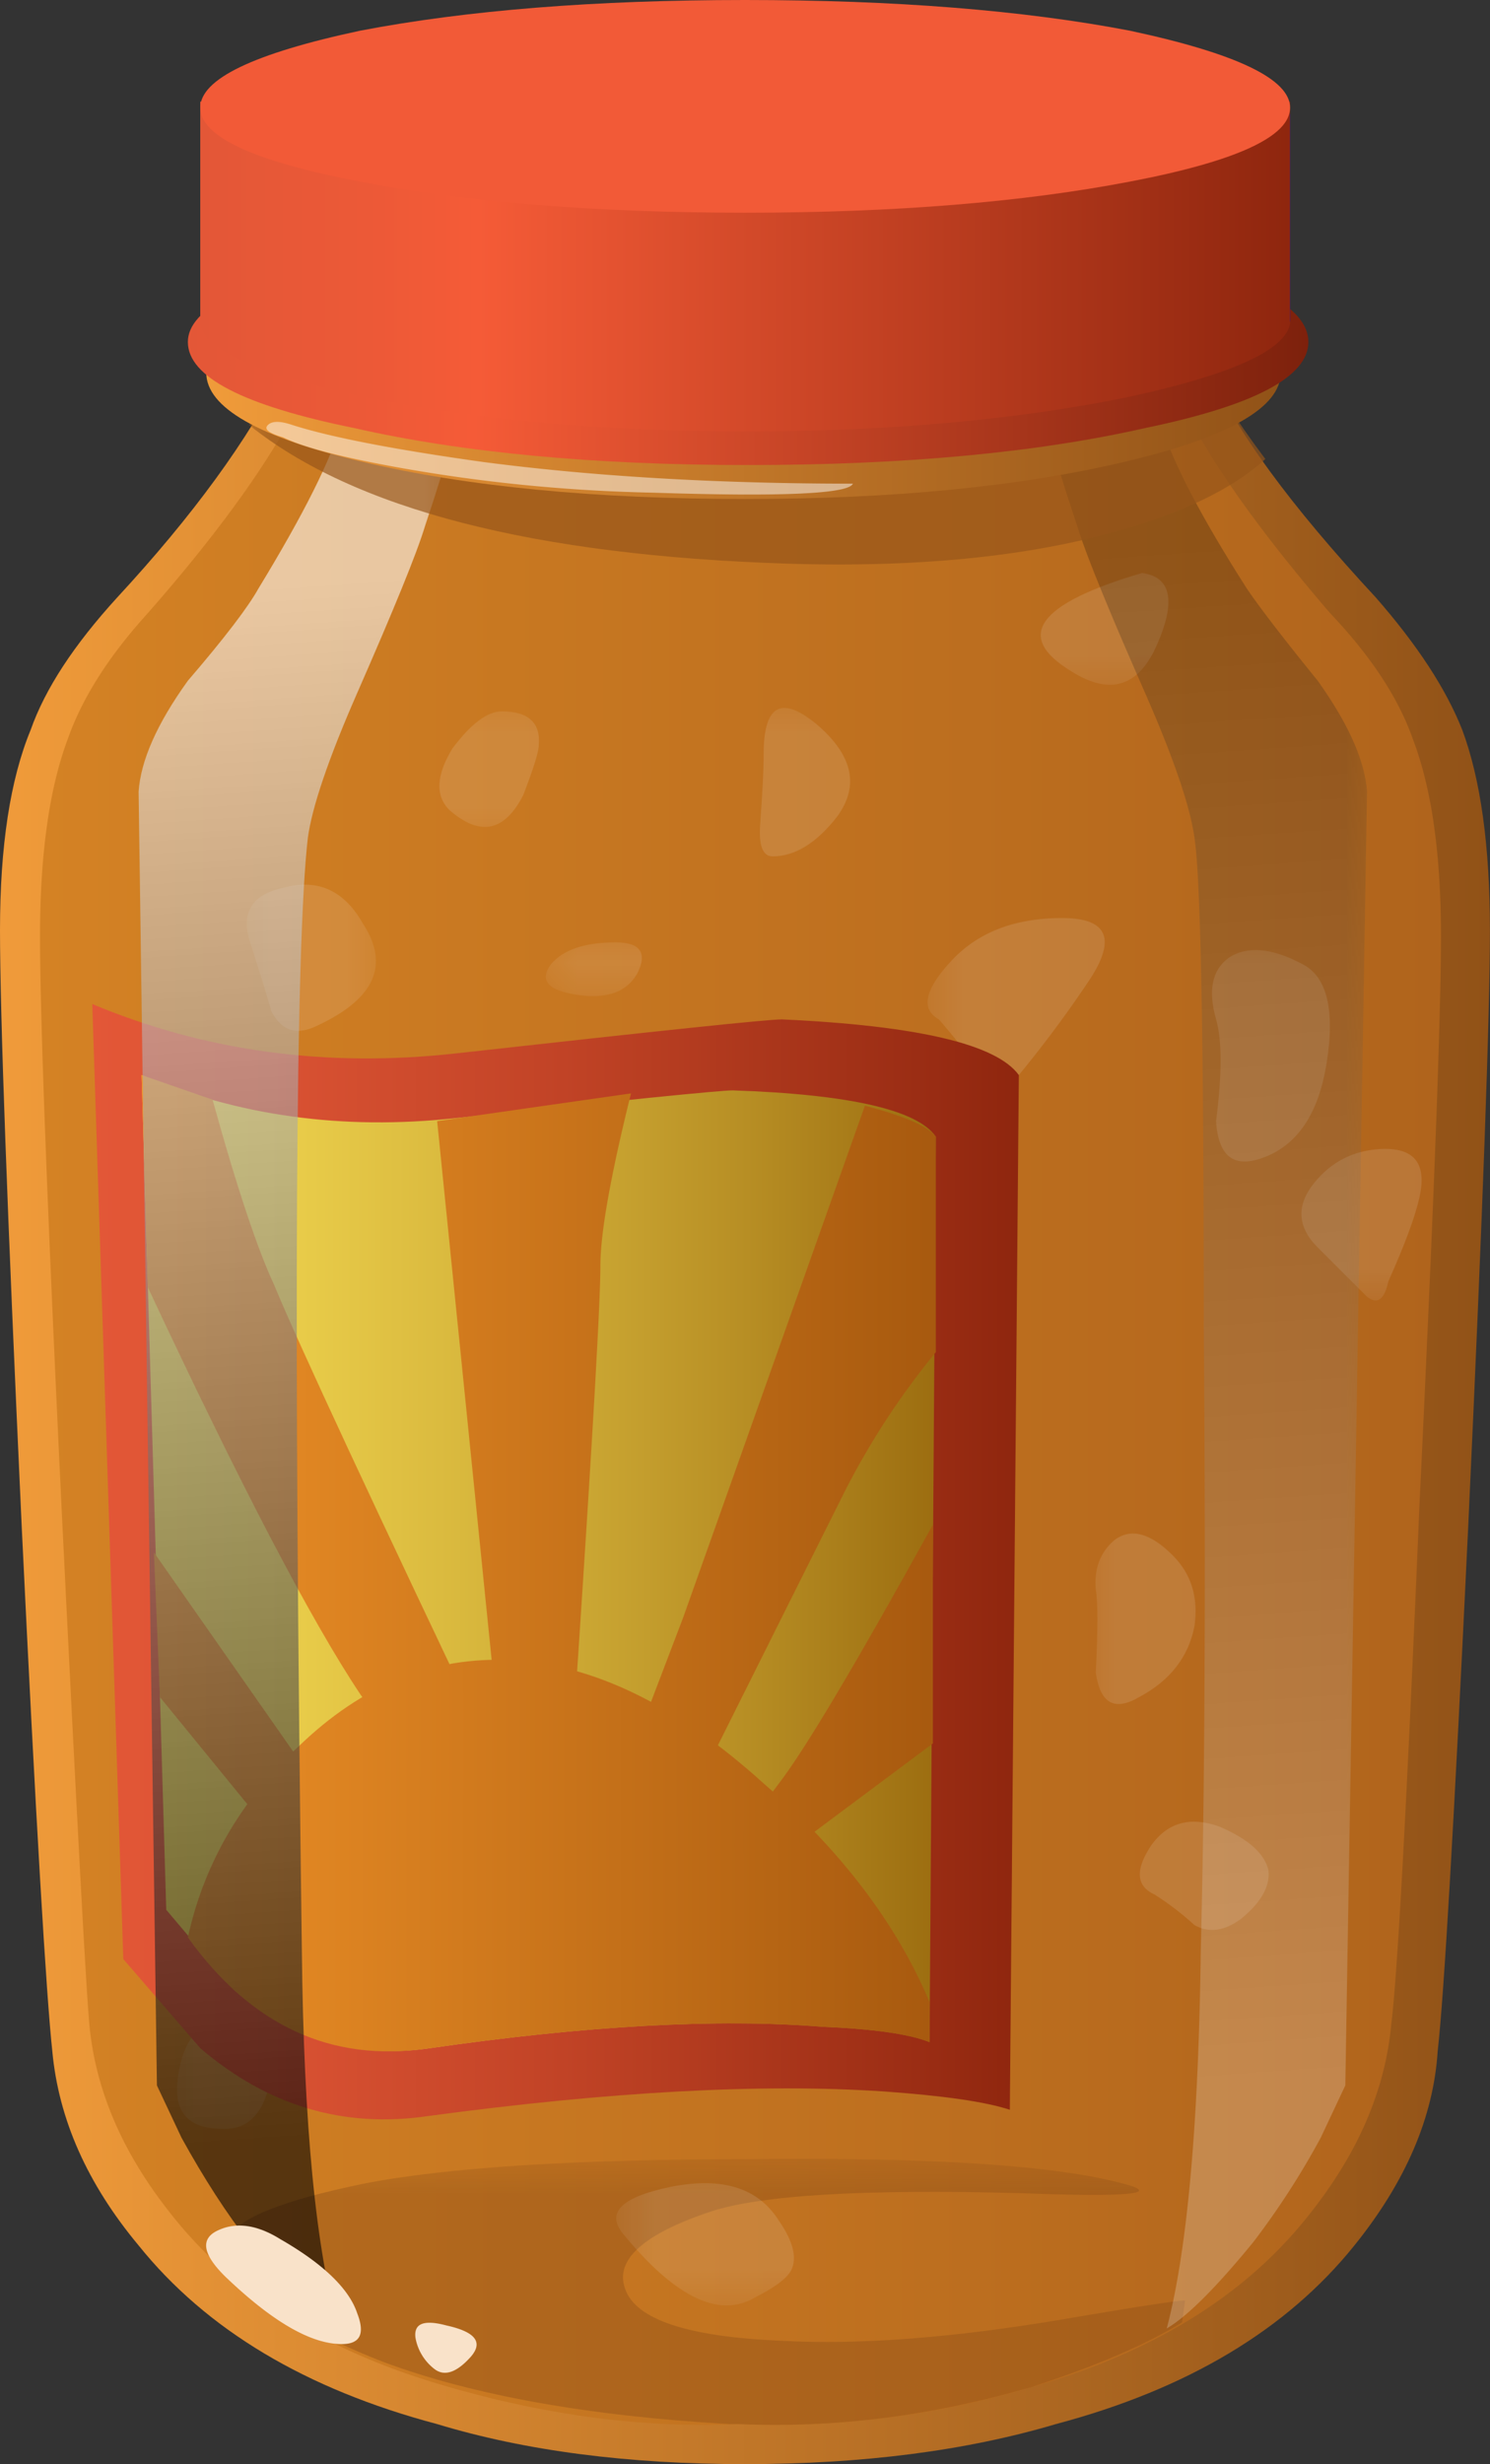
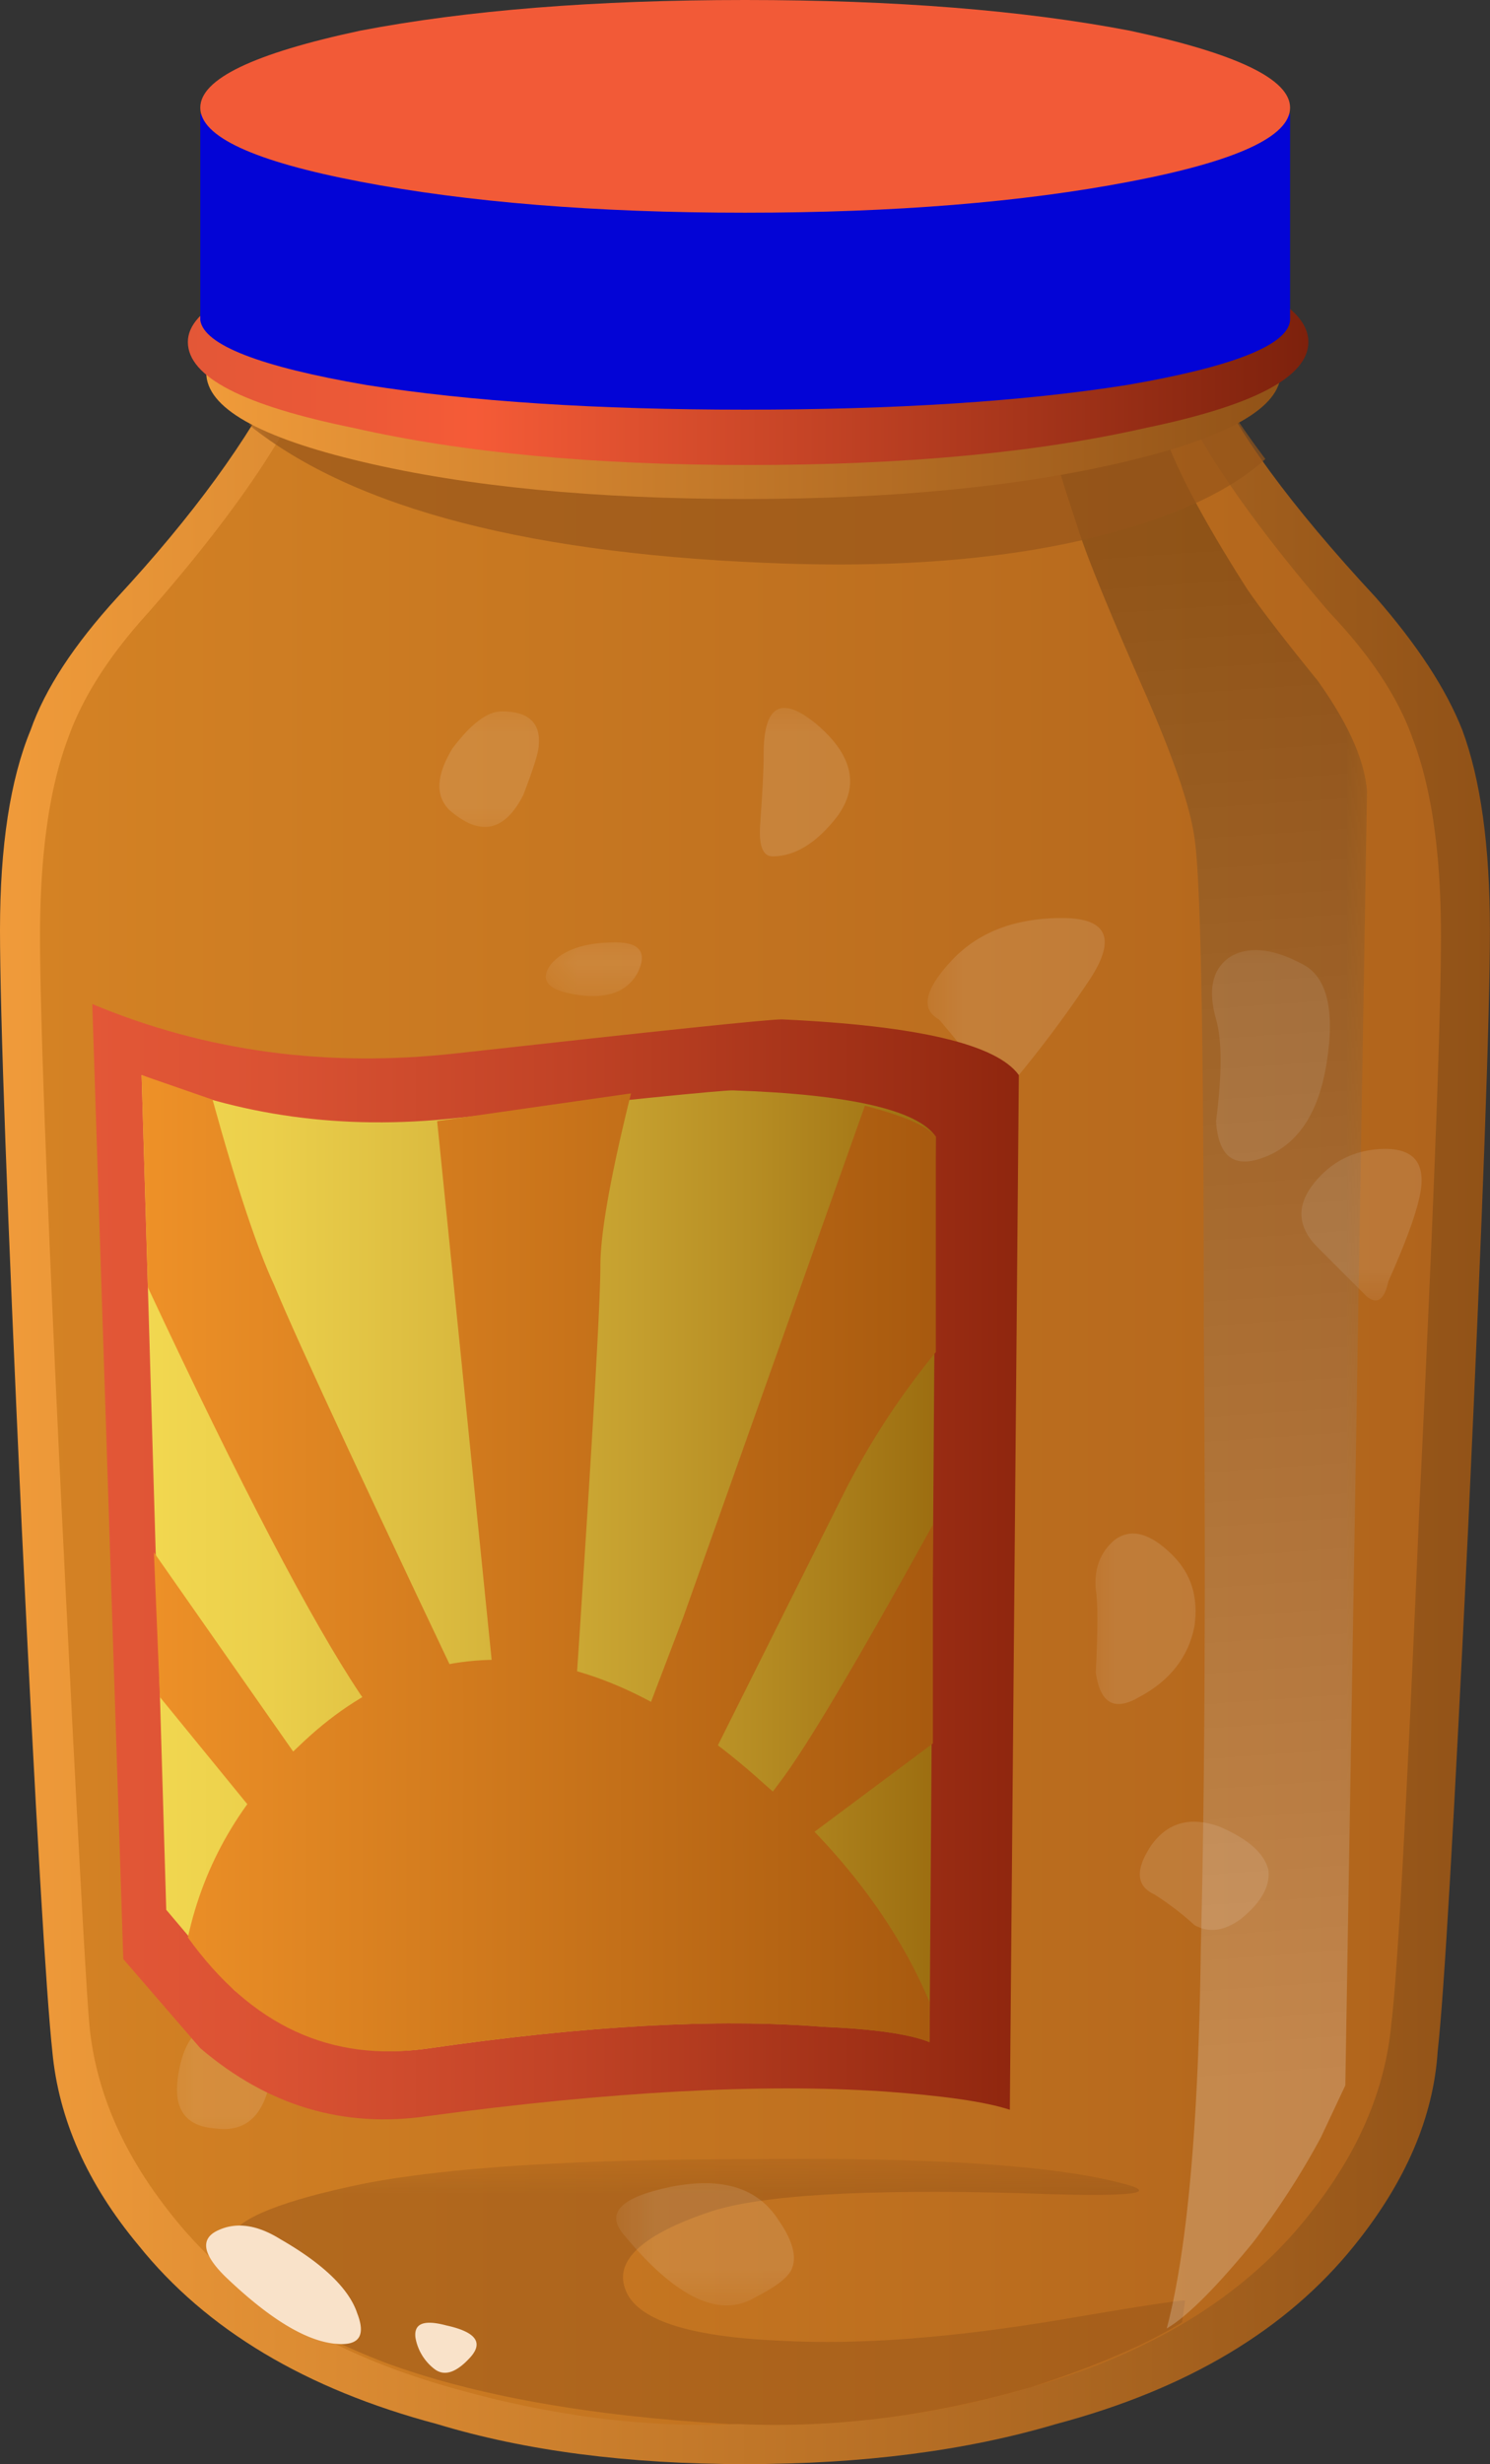
<svg xmlns="http://www.w3.org/2000/svg" viewBox="0 0 24.2 40">
  <rect x="0" y="0" width="24.2" height="40" fill="#333333" stroke="none" />
  <defs>
    <clipPath id="W">
      <path d="M14 6h3v3h-3V6z" />
    </clipPath>
    <clipPath id="aE">
      <path d="M3 25h9v2H3v-2z" />
    </clipPath>
    <clipPath id="a">
      <path d="M2 0h14v4H2V0z" />
    </clipPath>
    <clipPath id="aD">
      <path d="M3 25h9v2H3v-2z" />
    </clipPath>
    <clipPath id="u">
      <path d="M2 0h14v4H2V0z" />
    </clipPath>
    <clipPath id="v">
      <path d="M2 0h14v4H2V0z" />
    </clipPath>
    <clipPath id="b">
      <path d="M5 21h3v2H5v-2z" />
    </clipPath>
    <clipPath id="q">
      <path d="M3 25h9v2H3v-2z" />
    </clipPath>
    <clipPath id="x">
      <path d="M5 21h3v2H5v-2z" />
    </clipPath>
    <clipPath id="y">
      <path d="M5 21h3v2H5v-2z" />
    </clipPath>
    <clipPath id="c">
      <path d="M9 20h3v3H9v-3z" />
    </clipPath>
    <clipPath id="ay">
      <path d="M3 24h14v4H3v-4z" />
    </clipPath>
    <clipPath id="A">
      <path d="M9 20h3v3H9v-3z" />
    </clipPath>
    <clipPath id="B">
      <path d="M9 20h3v3H9v-3z" />
    </clipPath>
    <clipPath id="d">
      <path d="M12 17h3v4h-3v-4z" />
    </clipPath>
    <clipPath id="ax">
      <path d="M3 24h14v4H3v-4z" />
    </clipPath>
    <clipPath id="D">
      <path d="M12 17h3v4h-3v-4z" />
    </clipPath>
    <clipPath id="E">
      <path d="M12 17h3v4h-3v-4z" />
    </clipPath>
    <clipPath id="e">
      <path d="M7 19h2v1H7v-1z" />
    </clipPath>
    <clipPath id="p">
      <path d="M3 24h14v4H3v-4z" />
    </clipPath>
    <clipPath id="G">
      <path d="M7 19h2v1H7v-1z" />
    </clipPath>
    <clipPath id="H">
      <path d="M7 19h2v1H7v-1z" />
    </clipPath>
    <clipPath id="f">
      <path d="M3 18h2v3H3v-3z" />
    </clipPath>
    <clipPath id="au">
      <path d="M13 1h5v26h-5V1z" />
    </clipPath>
    <clipPath id="J">
      <path d="M3 18h2v3H3v-3z" />
    </clipPath>
    <clipPath id="K">
-       <path d="M3 18h2v3H3v-3z" />
-     </clipPath>
+       </clipPath>
    <clipPath id="g">
      <path d="M2 4h2v2H2V4z" />
    </clipPath>
    <clipPath id="at">
      <path d="M13 1h5v26h-5V1z" />
    </clipPath>
    <clipPath id="M">
      <path d="M2 4h2v2H2V4z" />
    </clipPath>
    <clipPath id="N">
      <path d="M2 4h2v2H2V4z" />
    </clipPath>
    <clipPath id="h">
      <path d="M8 2h3v2H8V2z" />
    </clipPath>
    <clipPath id="o">
      <path d="M13 1h5v26h-5V1z" />
    </clipPath>
    <clipPath id="P">
      <path d="M8 2h3v2H8V2z" />
    </clipPath>
    <clipPath id="Q">
      <path d="M8 2h3v2H8V2z" />
    </clipPath>
    <clipPath id="i">
      <path d="M14 9h2v4h-2V9z" />
    </clipPath>
    <clipPath id="aq">
      <path d="M1 1h5v26H1V1z" />
    </clipPath>
    <clipPath id="S">
      <path d="M14 9h2v4h-2V9z" />
    </clipPath>
    <clipPath id="T">
      <path d="M14 9h2v4h-2V9z" />
    </clipPath>
    <clipPath id="j">
      <path d="M14 6h3v3h-3V6z" />
    </clipPath>
    <clipPath id="ap">
      <path d="M1 1h5v26H1V1z" />
    </clipPath>
    <clipPath id="V">
      <path d="M14 6h3v3h-3V6z" />
    </clipPath>
    <clipPath id="n">
      <path d="M1 1h5v26H1V1z" />
    </clipPath>
    <clipPath id="k">
      <path d="M15 16h3v4h-3v-4z" />
    </clipPath>
    <clipPath id="af">
      <path d="M13 23h3v2h-3v-2z" />
    </clipPath>
    <clipPath id="Y">
      <path d="M15 16h3v4h-3v-4z" />
    </clipPath>
    <clipPath id="Z">
      <path d="M15 16h3v4h-3v-4z" />
    </clipPath>
    <clipPath id="l">
      <path d="M16 15h3v3h-3v-3z" />
    </clipPath>
    <clipPath id="ae">
      <path d="M13 23h3v2h-3v-2z" />
    </clipPath>
    <clipPath id="ab">
      <path d="M16 15h3v3h-3v-3z" />
    </clipPath>
    <clipPath id="ac">
      <path d="M16 15h3v3h-3v-3z" />
    </clipPath>
    <clipPath id="m">
      <path d="M13 23h3v2h-3v-2z" />
    </clipPath>
    <mask id="O">
      <g clip-path="url(#h)">
        <path d="M8 2h3v2H8V2z" fill-opacity=".121" />
      </g>
    </mask>
    <mask id="ad">
      <g clip-path="url(#m)">
        <path d="M13 23h3v2h-3v-2z" fill-opacity=".121" />
      </g>
    </mask>
    <mask id="X">
      <g clip-path="url(#k)">
        <path d="M15 16h3v4h-3v-4z" fill-opacity=".121" />
      </g>
    </mask>
    <mask id="t">
      <g clip-path="url(#a)">
        <path d="M2 0h14v4H2V0z" fill-opacity=".461" />
      </g>
    </mask>
    <mask id="aC">
      <g clip-path="url(#q)">
-         <path d="M3 25h9v2H3v-2z" fill-opacity=".48" />
-       </g>
+         </g>
    </mask>
    <mask id="w">
      <g clip-path="url(#b)">
        <path d="M5 21h3v2H5v-2z" fill-opacity=".121" />
      </g>
    </mask>
    <mask id="z">
      <g clip-path="url(#c)">
        <path d="M9 20h3v3H9v-3z" fill-opacity=".121" />
      </g>
    </mask>
    <mask id="C">
      <g clip-path="url(#d)">
        <path d="M12 17h3v4h-3v-4z" fill-opacity=".121" />
      </g>
    </mask>
    <mask id="aw">
      <g clip-path="url(#p)">
        <path d="M3 24h14v4H3v-4z" fill-opacity=".672" />
      </g>
    </mask>
    <mask id="F">
      <g clip-path="url(#e)">
        <path d="M7 19h2v1H7v-1z" fill-opacity=".121" />
      </g>
    </mask>
    <mask id="I">
      <g clip-path="url(#f)">
        <path d="M3 18h2v3H3v-3z" fill-opacity=".121" />
      </g>
    </mask>
    <mask id="L">
      <g clip-path="url(#g)">
        <path d="M2 4h2v2H2V4z" fill-opacity=".121" />
      </g>
    </mask>
    <mask id="ao">
      <g clip-path="url(#n)">
        <path d="M1 1h5v26H1V1z" fill-opacity=".578" />
      </g>
    </mask>
    <mask id="U">
      <g clip-path="url(#j)">
        <path d="M14 6h3v3h-3V6z" fill-opacity=".121" />
      </g>
    </mask>
    <mask id="R">
      <g clip-path="url(#i)">
        <path d="M14 9h2v4h-2V9z" fill-opacity=".121" />
      </g>
    </mask>
    <mask id="as">
      <g clip-path="url(#o)">
        <path d="M13 1h5v26h-5V1z" fill-opacity=".211" />
      </g>
    </mask>
    <mask id="aa">
      <g clip-path="url(#l)">
        <path d="M16 15h3v3h-3v-3z" fill-opacity=".121" />
      </g>
    </mask>
    <linearGradient id="aj" y2="27.875" gradientUnits="userSpaceOnUse" x2="15.987" gradientTransform="matrix(.8 0 0 -.8 0 32)" y1="27.875" x1="1.612">
      <stop offset="0" stop-color="#f29429" />
      <stop offset="1" stop-color="#a3560d" />
    </linearGradient>
    <linearGradient id="ar" y2="-15753" gradientUnits="userSpaceOnUse" x2="-521.78" gradientTransform="rotate(-86.009 6552.281 -6525.57) scale(.8)" y1="-15753" x1="-546.94">
      <stop offset="0" stop-color="#fff" />
      <stop offset="1" />
    </linearGradient>
    <linearGradient id="an" y2="23.75" gradientUnits="userSpaceOnUse" x2="15.987" gradientTransform="matrix(.8 0 0 -.8 0 32)" y1="23.75" x1="1.612">
      <stop offset="0" stop-color="#f29429" />
      <stop offset="1" stop-color="#a3560d" />
    </linearGradient>
    <linearGradient id="av" y2="-2.381" gradientUnits="userSpaceOnUse" x2="2.518" gradientTransform="matrix(.8 0 0 .8 13.52 26.92)" y1="-27.48" x1="4.268">
      <stop offset="0" stop-color="#fff" />
      <stop offset="1" />
    </linearGradient>
    <linearGradient id="am" y2="23.544" gradientUnits="userSpaceOnUse" x2="15.987" gradientTransform="matrix(.8 0 0 -.8 0 32)" y1="23.544" x1="1.612">
      <stop offset="0" stop-color="#f29429" />
      <stop offset="1" stop-color="#a3560d" />
    </linearGradient>
    <linearGradient id="al" y2="23.375" gradientUnits="userSpaceOnUse" x2="15.987" gradientTransform="matrix(.8 0 0 -.8 0 32)" y1="23.375" x1="1.612">
      <stop offset="0" stop-color="#f29429" />
      <stop offset="1" stop-color="#a3560d" />
    </linearGradient>
    <linearGradient id="ak" y2="27.55" gradientUnits="userSpaceOnUse" x2="15.987" gradientTransform="matrix(.8 0 0 -.8 0 32)" y1="27.55" x1="1.612">
      <stop offset="0" stop-color="#f29429" />
      <stop offset="1" stop-color="#a3560d" />
    </linearGradient>
    <linearGradient id="s" y2="22.856" gradientUnits="userSpaceOnUse" x2="23.35" gradientTransform="matrix(.8 0 0 -.8 0 32)" y1="22.856" x1=".65">
      <stop offset="0" stop-color="#d48224" />
      <stop offset="1" stop-color="#b0641c" />
    </linearGradient>
    <linearGradient id="az" y2="6.05" gradientUnits="userSpaceOnUse" x2="20.825" gradientTransform="matrix(.8 0 0 -.8 0 32)" y1="6.05" x1="3.35">
      <stop offset="0" stop-color="#f09b3a" />
      <stop offset="1" stop-color="#915217" />
    </linearGradient>
    <linearGradient id="aA" y2="5.55" gradientUnits="userSpaceOnUse" x2="21.25" gradientTransform="matrix(.8 0 0 -.8 0 32)" y1="5.55" x1="3.05">
      <stop offset="0" stop-color="#e35737" />
      <stop offset=".153" stop-color="#ec5937" />
      <stop offset=".255" stop-color="#f55b37" />
      <stop offset="1" stop-color="#7d210c" />
    </linearGradient>
    <linearGradient id="aB" y2="4.325" gradientUnits="userSpaceOnUse" x2="20.925" gradientTransform="matrix(.8 0 0 -.8 0 32)" y1="4.325" x1="3.25">
      <stop offset="0" stop-color="#e35737" />
      <stop offset=".153" stop-color="#ec5937" />
      <stop offset=".255" stop-color="#f55b37" />
      <stop offset="1" stop-color="#8f260e" />
    </linearGradient>
    <linearGradient id="ai" y2="30.121" gradientUnits="userSpaceOnUse" x2="15.987" gradientTransform="matrix(.8 0 0 -.8 0 32)" y1="30.121" x1="1.612">
      <stop offset="0" stop-color="#f29429" />
      <stop offset="1" stop-color="#a3560d" />
    </linearGradient>
    <linearGradient id="ah" y2="25.371" gradientUnits="userSpaceOnUse" x2="15.225" gradientTransform="matrix(.8 0 0 -.8 0 32)" y1="25.371" x1="2.3">
      <stop offset="0" stop-color="#f2d850" />
      <stop offset=".161" stop-color="#ebcf4b" />
      <stop offset=".427" stop-color="#d7b63c" />
      <stop offset=".761" stop-color="#b78e24" />
      <stop offset="1" stop-color="#9c6d10" />
    </linearGradient>
    <linearGradient id="ag" y2="25.352" gradientUnits="userSpaceOnUse" x2="16.525" gradientTransform="matrix(.8 0 0 -.8 0 32)" y1="25.352" x1="1.475">
      <stop offset="0" stop-color="#e35737" />
      <stop offset=".192" stop-color="#da5233" />
      <stop offset=".51" stop-color="#c14326" />
      <stop offset=".91" stop-color="#992c13" />
      <stop offset="1" stop-color="#8f260e" />
    </linearGradient>
    <linearGradient id="r" y2="23" gradientUnits="userSpaceOnUse" x2="24.175" gradientTransform="matrix(.8 0 0 -.8 0 32)" y1="23">
      <stop offset="0" stop-color="#f09b3a" />
      <stop offset="1" stop-color="#915217" />
    </linearGradient>
  </defs>
  <path d="M17.879 24.238c.535-.613.91-1.183 1.121-1.718.238-.641.359-1.508.359-2.598 0-1.094-.093-3.668-.281-7.723-.183-3.84-.316-6.121-.398-6.84-.055-.851-.414-1.691-1.082-2.519-.879-1.094-2.172-1.867-3.879-2.32C12.547.172 11.199 0 9.68 0c-1.52 0-2.852.172-4 .52-1.707.453-3 1.226-3.879 2.32C1.133 3.641.762 4.48.68 5.359c-.078.719-.215 3-.399 6.84C.094 16.254 0 18.828 0 19.922c0 1.09.133 1.957.398 2.598.188.535.563 1.105 1.122 1.718.988 1.067 1.707 2.055 2.16 2.961l6-.32 6.039.32c.32-.773 1.043-1.758 2.16-2.961z" fill-rule="evenodd" fill="url(#r)" transform="matrix(1.25 0 0 -1.25 0 40)" />
  <path d="M17.281 24.039c.531-.559.891-1.105 1.078-1.641.243-.636.364-1.492.364-2.558 0-1.039-.094-3.52-.282-7.442-.16-3.785-.281-6.011-.363-6.679-.078-.852-.426-1.664-1.039-2.442C16.215 2.211 15 1.453 13.398 1A11.597 11.597 0 009.602.52C8.398.465 7.145.625 5.84 1c-1.602.453-2.813 1.211-3.641 2.277-.613.778-.961 1.59-1.039 2.442-.055.668-.172 2.894-.359 6.679C.613 16.32.52 18.801.52 19.84c0 1.066.121 1.922.359 2.558.187.536.535 1.082 1.043 1.641.984 1.121 1.664 2.082 2.039 2.883l5.641-.281 5.679.281c.344-.777 1.012-1.734 2-2.883z" fill-rule="evenodd" fill="url(#s)" transform="matrix(1.25 0 0 -1.25 0 40)" />
  <g mask="url(#t)" transform="matrix(1.25 0 0 -1.25 0 40)">
    <g clip-path="url(#u)">
      <g clip-path="url(#v)">
        <path d="M13.801 1.879c1.094.187 1.625.266 1.597.242l-.039-.281c-.48-.293-1.132-.574-1.961-.84C12.121.629 10.855.465 9.602.52H9.48C7.641.625 6.148.895 5 1.32c-.559.215-.945.414-1.16.602-.668.449-.945.797-.84 1.039.105.238.68.465 1.719.68 1.093.214 2.773.32 5.043.32 2.343.027 3.957-.082 4.84-.32.503-.133.05-.176-1.364-.121-2.023.054-3.359-.028-4-.239-.879-.293-1.25-.629-1.117-1 .133-.402.813-.629 2.039-.679 1.012-.055 2.227.039 3.641.277z" fill-rule="evenodd" fill="#935318" />
      </g>
    </g>
  </g>
  <g mask="url(#w)" transform="matrix(1.25 0 0 -1.25 0 40)">
    <g clip-path="url(#x)">
      <g clip-path="url(#y)">
        <path d="M6.52 22.762c.347 0 .507-.149.48-.442 0-.082-.066-.293-.199-.64-.242-.481-.563-.547-.961-.2-.188.188-.172.454.039.801.242.321.453.481.641.481z" fill-rule="evenodd" fill="#fff" />
      </g>
    </g>
  </g>
  <g mask="url(#z)" transform="matrix(1.25 0 0 -1.25 0 40)">
    <g clip-path="url(#A)">
      <g clip-path="url(#B)">
        <path d="M10.602 22.602c.476-.403.57-.801.277-1.204-.266-.343-.547-.519-.84-.519-.133 0-.184.148-.16.441.027.375.043.668.043.879 0 .641.223.774.68.403z" fill-rule="evenodd" fill="#fff" />
      </g>
    </g>
  </g>
  <g mask="url(#C)" transform="matrix(1.25 0 0 -1.25 0 40)">
    <g clip-path="url(#D)">
      <g clip-path="url(#E)">
        <path d="M13.801 20.078c.586 0 .707-.266.359-.797a15.265 15.265 0 00-.922-1.242c-.105-.211-.265-.199-.476.039-.348.43-.535.656-.563.684-.238.133-.187.383.16.758.348.375.829.558 1.442.558z" fill-rule="evenodd" fill="#fff" />
      </g>
    </g>
  </g>
  <g mask="url(#F)" transform="matrix(1.25 0 0 -1.25 0 40)">
    <g clip-path="url(#G)">
      <g clip-path="url(#H)">
        <path d="M8 19.762c.32 0 .414-.137.281-.403-.136-.238-.386-.332-.761-.281-.399.055-.52.188-.36.402.16.188.442.282.84.282z" fill-rule="evenodd" fill="#fff" />
      </g>
    </g>
  </g>
  <g mask="url(#I)" transform="matrix(1.25 0 0 -1.25 0 40)">
    <g clip-path="url(#J)">
      <g clip-path="url(#K)">
        <path d="M4.719 20c.347-.535.148-.973-.598-1.32-.269-.133-.469-.067-.601.199 0 .027-.094.336-.282.922-.105.371.055.597.481.679.426.106.761-.054 1-.48z" fill-rule="evenodd" fill="#fff" />
      </g>
    </g>
  </g>
  <g mask="url(#L)" transform="matrix(1.25 0 0 -1.25 0 40)">
    <g clip-path="url(#M)">
      <g clip-path="url(#N)">
        <path d="M3.039 5.801c.375 0 .535-.254.481-.762-.079-.504-.321-.734-.719-.68-.403.028-.563.266-.481.719.078.481.321.723.719.723z" fill-rule="evenodd" fill="#fff" />
      </g>
    </g>
  </g>
  <g mask="url(#O)" transform="matrix(1.25 0 0 -1.25 0 40)">
    <g clip-path="url(#P)">
      <g clip-path="url(#Q)">
        <path d="M10.121 3.16c.184-.265.238-.48.16-.64-.054-.106-.215-.227-.48-.36-.453-.265-1.016 0-1.68.801-.266.293-.066.504.598.641.668.132 1.136-.016 1.402-.442z" fill-rule="evenodd" fill="#fff" />
      </g>
    </g>
  </g>
  <g mask="url(#R)" transform="matrix(1.25 0 0 -1.25 0 40)">
    <g clip-path="url(#S)">
      <g clip-path="url(#T)">
        <path d="M15.238 11.801c.242-.242.336-.547.282-.922-.079-.399-.321-.707-.719-.918-.321-.188-.508-.082-.563.32.028.559.028.918 0 1.078-.023.266.055.481.242.641.215.16.465.094.758-.199z" fill-rule="evenodd" fill="#fff" />
      </g>
    </g>
  </g>
  <g mask="url(#U)" transform="matrix(1.25 0 0 -1.25 0 40)">
    <g clip-path="url(#V)">
      <g clip-path="url(#W)">
        <path d="M15.84 8.281c.375-.16.586-.347.64-.562.028-.211-.093-.426-.359-.641-.215-.156-.414-.183-.601-.078a3.73 3.73 0 01-.52.398c-.238.11-.254.321-.039.641.211.293.504.375.879.242z" fill-rule="evenodd" fill="#fff" />
      </g>
    </g>
  </g>
  <g mask="url(#X)" transform="matrix(1.25 0 0 -1.25 0 40)">
    <g clip-path="url(#Y)">
      <g clip-path="url(#Z)">
        <path d="M16.922 19.48c.316-.16.426-.585.316-1.281-.105-.664-.383-1.078-.84-1.238-.371-.133-.57.027-.597.48.078.614.078 1.051 0 1.321-.106.371-.055.636.16.797.238.16.559.136.961-.079z" fill-rule="evenodd" fill="#fff" />
      </g>
    </g>
  </g>
  <g mask="url(#aa)" transform="matrix(1.25 0 0 -1.25 0 40)">
    <g clip-path="url(#ab)">
      <g clip-path="url(#ac)">
        <path d="M18.441 16.441c-.054-.242-.187-.601-.402-1.082-.051-.238-.144-.304-.277-.199l-.641.641c-.266.265-.281.547-.043.84.215.265.496.414.844.437.453.027.625-.183.519-.637z" fill-rule="evenodd" fill="#fff" />
      </g>
    </g>
  </g>
  <g mask="url(#ad)" transform="matrix(1.25 0 0 -1.25 0 40)">
    <g clip-path="url(#ae)">
      <g clip-path="url(#af)">
-         <path d="M14.84 24.559c.375-.051.441-.36.199-.918-.238-.559-.613-.68-1.117-.36-.75.453-.442.879.918 1.278z" fill-rule="evenodd" fill="#fff" />
-       </g>
+         </g>
    </g>
  </g>
  <path d="M1.199 18.961c1.469-.613 3.039-.828 4.723-.641 2.637.293 4.051.442 4.238.442 1.762-.082 2.785-.321 3.078-.723l-.117-13.437c-.32.105-.867.183-1.641.238-1.574.105-3.546 0-5.921-.32-1.094-.161-2.079.132-2.957.882l-1 1.157-.403 12.402z" fill-rule="evenodd" fill="url(#ag)" transform="matrix(1.25 0 0 -1.25 0 40)" />
  <path d="M1.84 18.039c1.254-.531 2.613-.719 4.082-.559 2.238.239 3.437.36 3.598.36 1.519-.051 2.402-.254 2.64-.602L12.078 5.48c-.266.106-.73.172-1.398.2-1.36.109-3.067.015-5.121-.282-.934-.132-1.774.122-2.52.762L2.16 7.199l-.32 10.84z" fill-rule="evenodd" fill="url(#ah)" transform="matrix(1.25 0 0 -1.25 0 40)" />
  <path d="M6.641 10.441c1.066-.054 2.16-.586 3.281-1.601 1.012-.879 1.73-1.828 2.156-2.84v-.52c-.266.106-.73.172-1.398.2-1.36.109-3.067.015-5.121-.282-1.254-.183-2.293.293-3.118 1.442.211.961.692 1.785 1.438 2.48.828.801 1.746 1.172 2.762 1.121z" fill-rule="evenodd" fill="url(#ai)" transform="matrix(1.25 0 0 -1.25 0 40)" />
  <path d="M2.078 9.961L2 11.84l2.52-3.602-.481-.679-1.961 2.402z" fill-rule="evenodd" fill="url(#aj)" transform="matrix(1.25 0 0 -1.25 0 40)" />
  <path d="M12.121 9.359l-2.199-1.64-.402.32.601.801c.348.453 1.012 1.574 2 3.359v-2.84z" fill-rule="evenodd" fill="url(#ak)" transform="matrix(1.25 0 0 -1.25 0 40)" />
  <path d="M5.762 8.559C5.68 8.613 5.32 9.094 4.68 10c-.641.961-1.559 2.719-2.758 5.281l-.082 2.758.922-.32c.316-1.145.586-1.946.797-2.399.32-.773 1.308-2.894 2.961-6.359l-.758-.402z" fill-rule="evenodd" fill="url(#al)" transform="matrix(1.25 0 0 -1.25 0 40)" />
  <path d="M7.398 8.801c0-.348-.144-.36-.437-.039a1.986 1.986 0 00-.52 1.16l-.761 7.519 2.519.36c-.265-1.067-.398-1.813-.398-2.242 0-.532-.133-2.786-.403-6.758z" fill-rule="evenodd" fill="url(#am)" transform="matrix(1.25 0 0 -1.25 0 40)" />
  <path d="M11.238 17.641c.508-.133.817-.266.922-.403v-2.797a9.985 9.985 0 01-1.199-1.839L8.84 8.359l-.602.719v.242L8.879 11c.027.078.816 2.293 2.359 6.641z" fill-rule="evenodd" fill="url(#an)" transform="matrix(1.25 0 0 -1.25 0 40)" />
  <g mask="url(#ao)" transform="matrix(1.25 0 0 -1.25 0 40)">
    <g clip-path="url(#ap)">
      <g clip-path="url(#aq)">
-         <path d="M4.441 26.52L6 26.918c0-.211-.16-.797-.48-1.758-.106-.348-.399-1.066-.879-2.16-.375-.855-.586-1.48-.641-1.879-.16-1.387-.188-6.203-.078-14.441.023-2.266.183-3.907.476-4.918-.293.156-.679.531-1.16 1.117-.293.375-.586.828-.879 1.359l-.32.68-.238 16.801c.027.402.238.883.64 1.441.481.559.786.961.918 1.199.586.961.946 1.68 1.082 2.161z" fill-rule="evenodd" fill="url(#ar)" />
-       </g>
+         </g>
    </g>
  </g>
  <g mask="url(#as)" transform="matrix(1.25 0 0 -1.25 0 40)">
    <g clip-path="url(#at)">
      <g clip-path="url(#au)">
        <path d="M15.078 26.52c.137-.481.508-1.2 1.121-2.161.16-.238.469-.64.922-1.199.399-.558.613-1.039.641-1.441L17.48 4.918l-.32-.68a10.284 10.284 0 00-.879-1.359c-.48-.586-.855-.961-1.121-1.117.266 1.011.414 2.652.442 4.918.05 1.922.066 4.613.039 8.082 0 3.703-.039 5.824-.121 6.359-.055.399-.266 1.024-.641 1.879-.481 1.094-.774 1.812-.879 2.16-.32.961-.48 1.547-.48 1.758l1.558-.398z" fill-rule="evenodd" fill="url(#av)" />
      </g>
    </g>
  </g>
  <g mask="url(#aw)" transform="matrix(1.25 0 0 -1.25 0 40)">
    <g clip-path="url(#ax)">
      <g clip-path="url(#ay)">
        <path d="M15.719 27.199c.082-.238.32-.625.722-1.16-.375-.344-.949-.641-1.722-.879-1.227-.375-2.719-.535-4.481-.48-3.304.105-5.636.707-7 1.8l.442.719 6-.32 6.039.32z" fill-rule="evenodd" fill="#955519" />
      </g>
    </g>
  </g>
  <path d="M16.641 27.16c0-.453-.68-.84-2.039-1.16-1.364-.32-3-.48-4.922-.48-1.946 0-3.602.16-4.961.48-1.36.32-2.039.707-2.039 1.16s.679.84 2.039 1.16c1.359.321 3.015.481 4.961.481 1.922 0 3.558-.16 4.922-.481 1.359-.32 2.039-.707 2.039-1.16z" fill-rule="evenodd" fill="url(#az)" transform="matrix(1.25 0 0 -1.25 0 40)" />
  <path d="M17 27.559c0-.454-.707-.825-2.121-1.118-1.414-.32-3.133-.48-5.16-.48-2 0-3.707.16-5.117.48-1.442.293-2.161.664-2.161 1.118 0 .429.719.8 2.161 1.121 1.41.32 3.117.48 5.117.48 2.027 0 3.75-.16 5.16-.48 1.414-.293 2.121-.668 2.121-1.121z" fill-rule="evenodd" fill="url(#aA)" transform="matrix(1.25 0 0 -1.25 0 40)" />
  <path d="M20.953 5.2c-.035.4-.92.753-2.652 1.05-1.7.269-3.77.4-6.201.4-2.397 0-4.449-.131-6.147-.4-1.734-.297-2.638-.65-2.7-1.05V1.85h17.7V5.2z" fill-rule="evenodd" fill="#0304d6" />
-   <path d="M16.762 30.68v-2.879c-.055-.348-.762-.668-2.121-.961-1.442-.293-3.094-.442-4.961-.442-1.84 0-3.481.149-4.918.442-1.387.293-2.11.613-2.16.961v2.879h14.16z" fill-rule="evenodd" fill="url(#aB)" transform="matrix(1.25 0 0 -1.25 0 40)" />
  <path d="M20.953 1.748c0 .468-.87.87-2.603 1.2-1.734.333-3.819.505-6.25.505-2.432 0-4.517-.172-6.25-.504-1.734-.331-2.597-.733-2.597-1.201 0-.464.863-.88 2.597-1.25C7.583.166 9.668 0 12.1 0c2.431 0 4.516.166 6.25.498 1.732.37 2.603.786 2.603 1.25z" fill-rule="evenodd" fill="#f25a37" />
  <g mask="url(#aC)" transform="matrix(1.25 0 0 -1.25 0 40)">
    <g clip-path="url(#aD)">
      <g clip-path="url(#aE)">
        <path d="M3.801 26.48c.504-.16 1.332-.32 2.48-.48 1.438-.188 3.039-.281 4.801-.281-.055-.133-.922-.172-2.602-.117a21.104 21.104 0 00-3.242.316c-.773.137-1.293.27-1.558.402-.188.055-.254.106-.2.16.055.055.161.055.321 0z" fill-rule="evenodd" fill="#fff" />
      </g>
    </g>
  </g>
  <path d="M4.551 36.347c.698.4 1.118.807 1.25 1.202.131.337.049.502-.25.502-.502 0-1.132-.366-1.899-1.102-.37-.367-.4-.617-.102-.748.297-.136.635-.082 1.001.146zM7.251 37.749c.464.102.6.268.4.503-.233.263-.435.332-.6.2a.82.82 0 01-.303-.503c-.03-.234.137-.298.503-.2z" fill-rule="evenodd" fill="#f9e2c9" />
</svg>